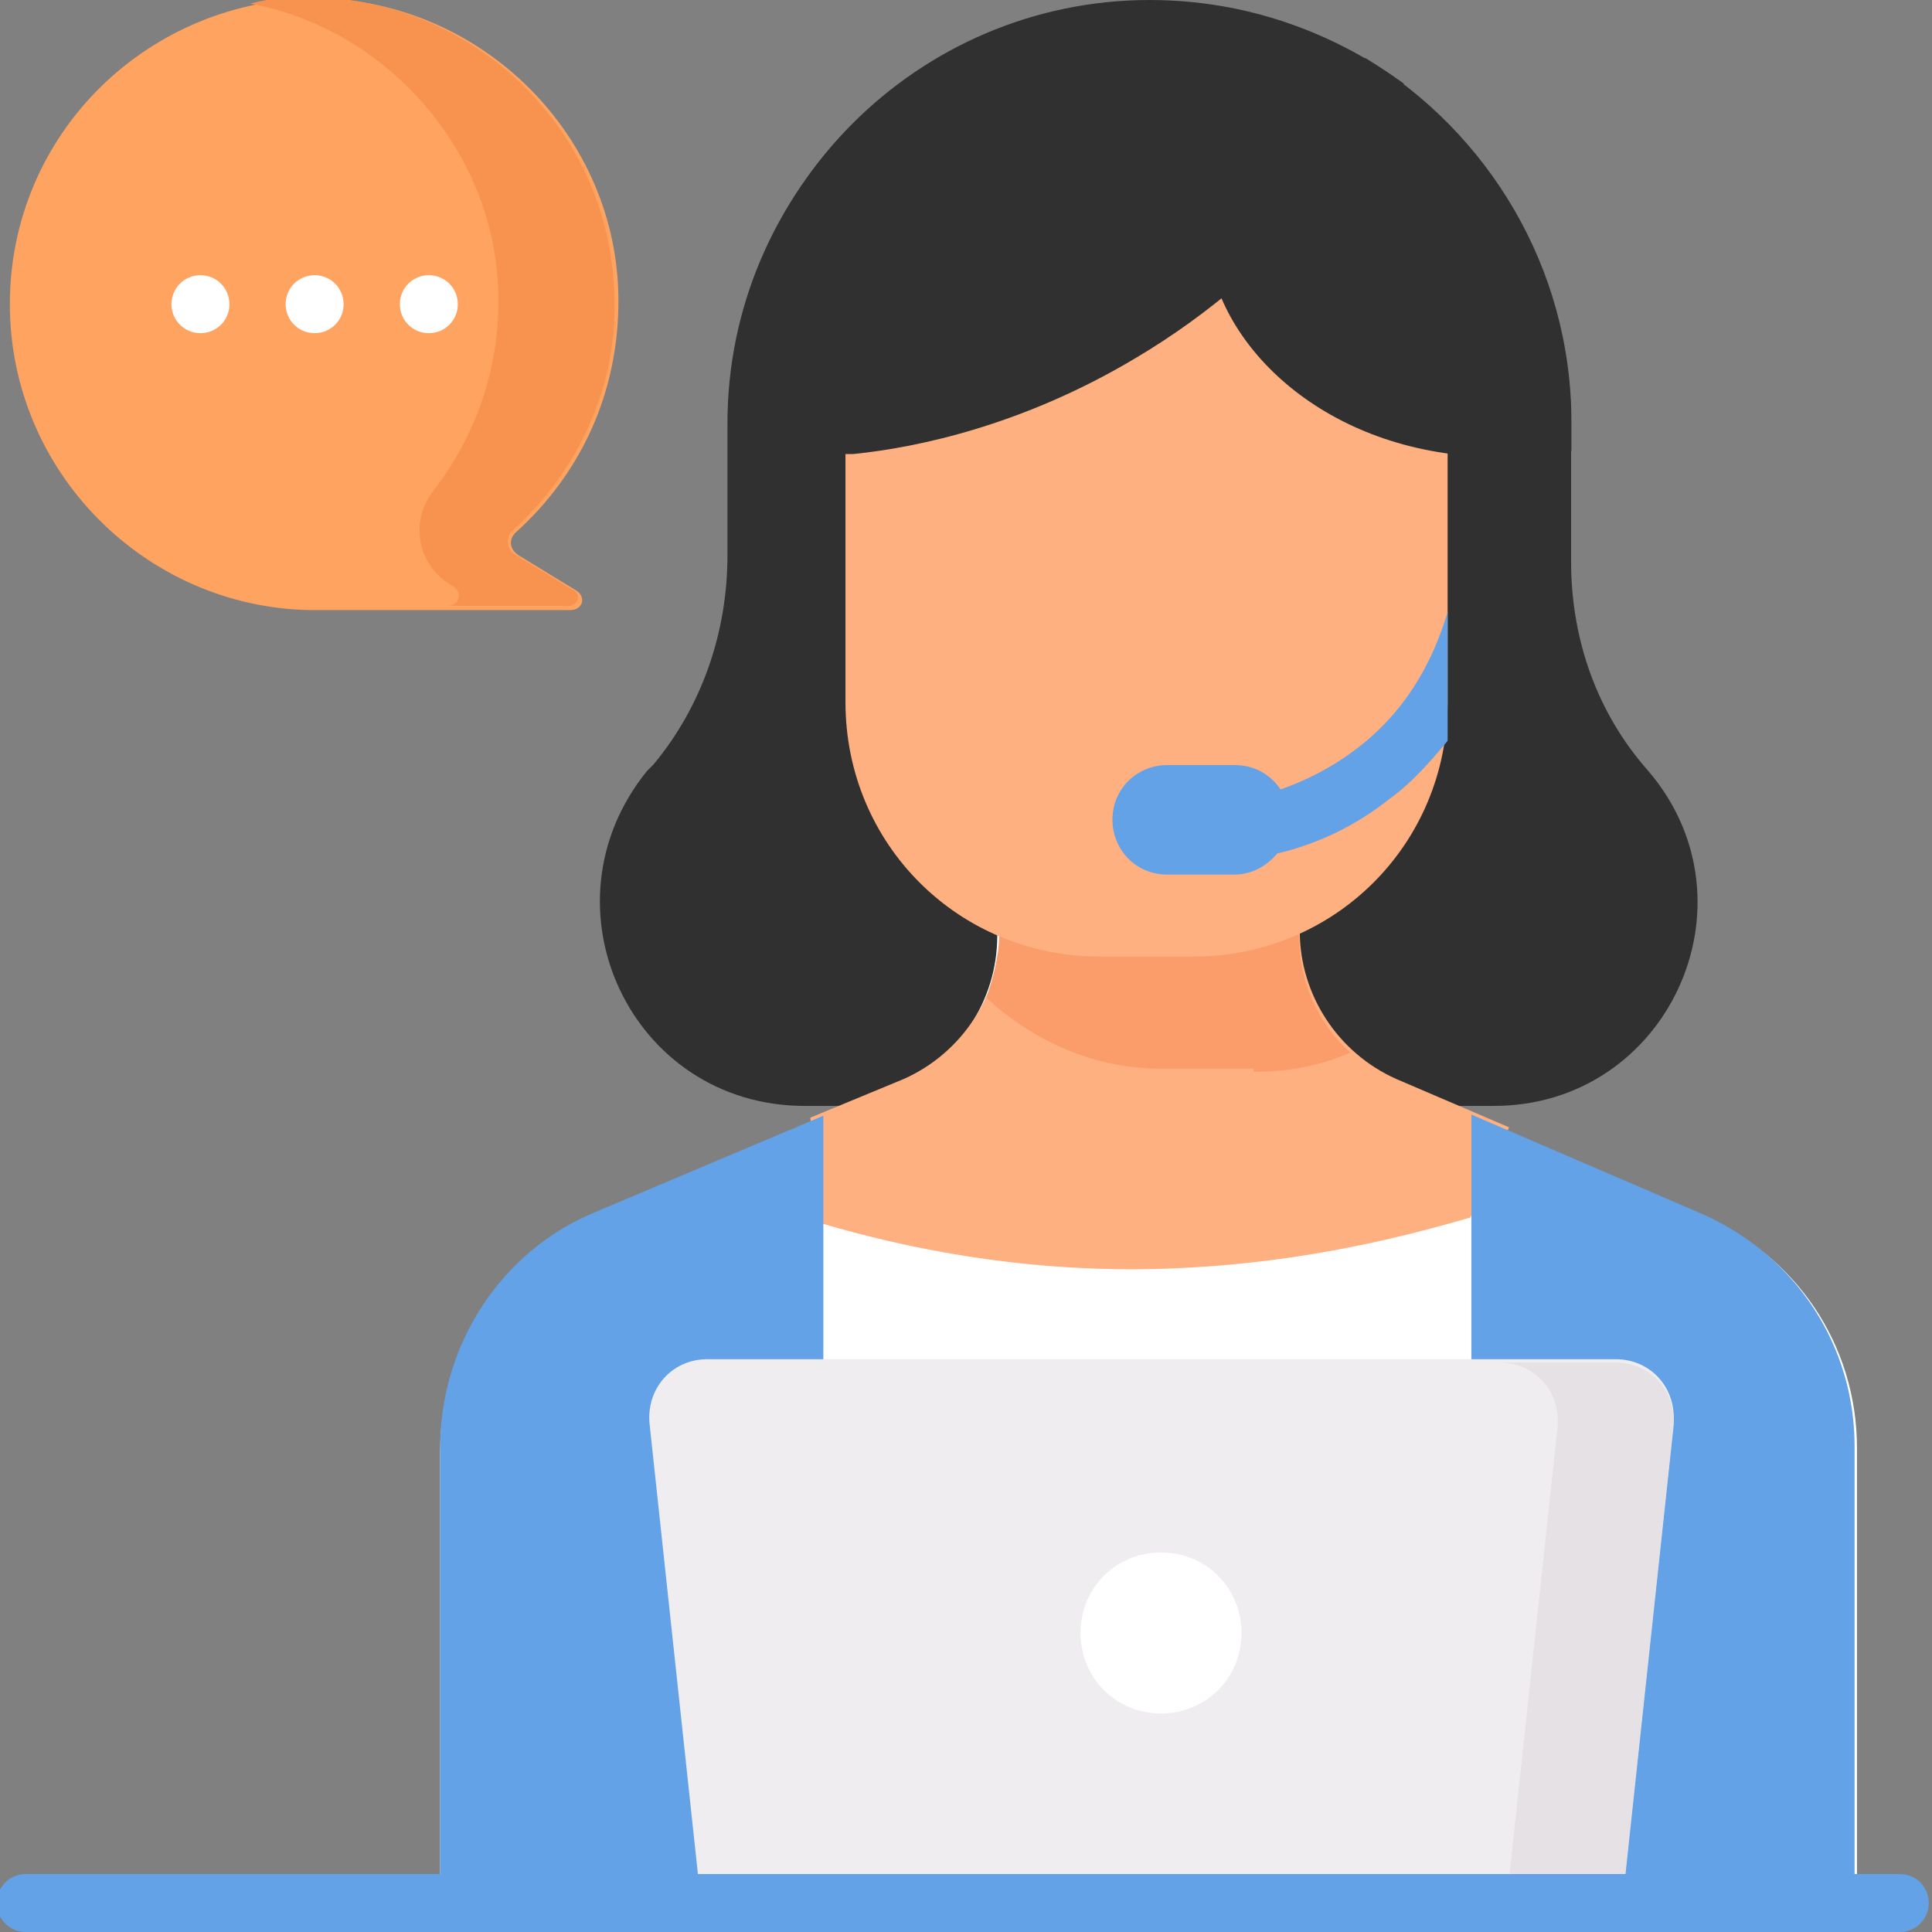
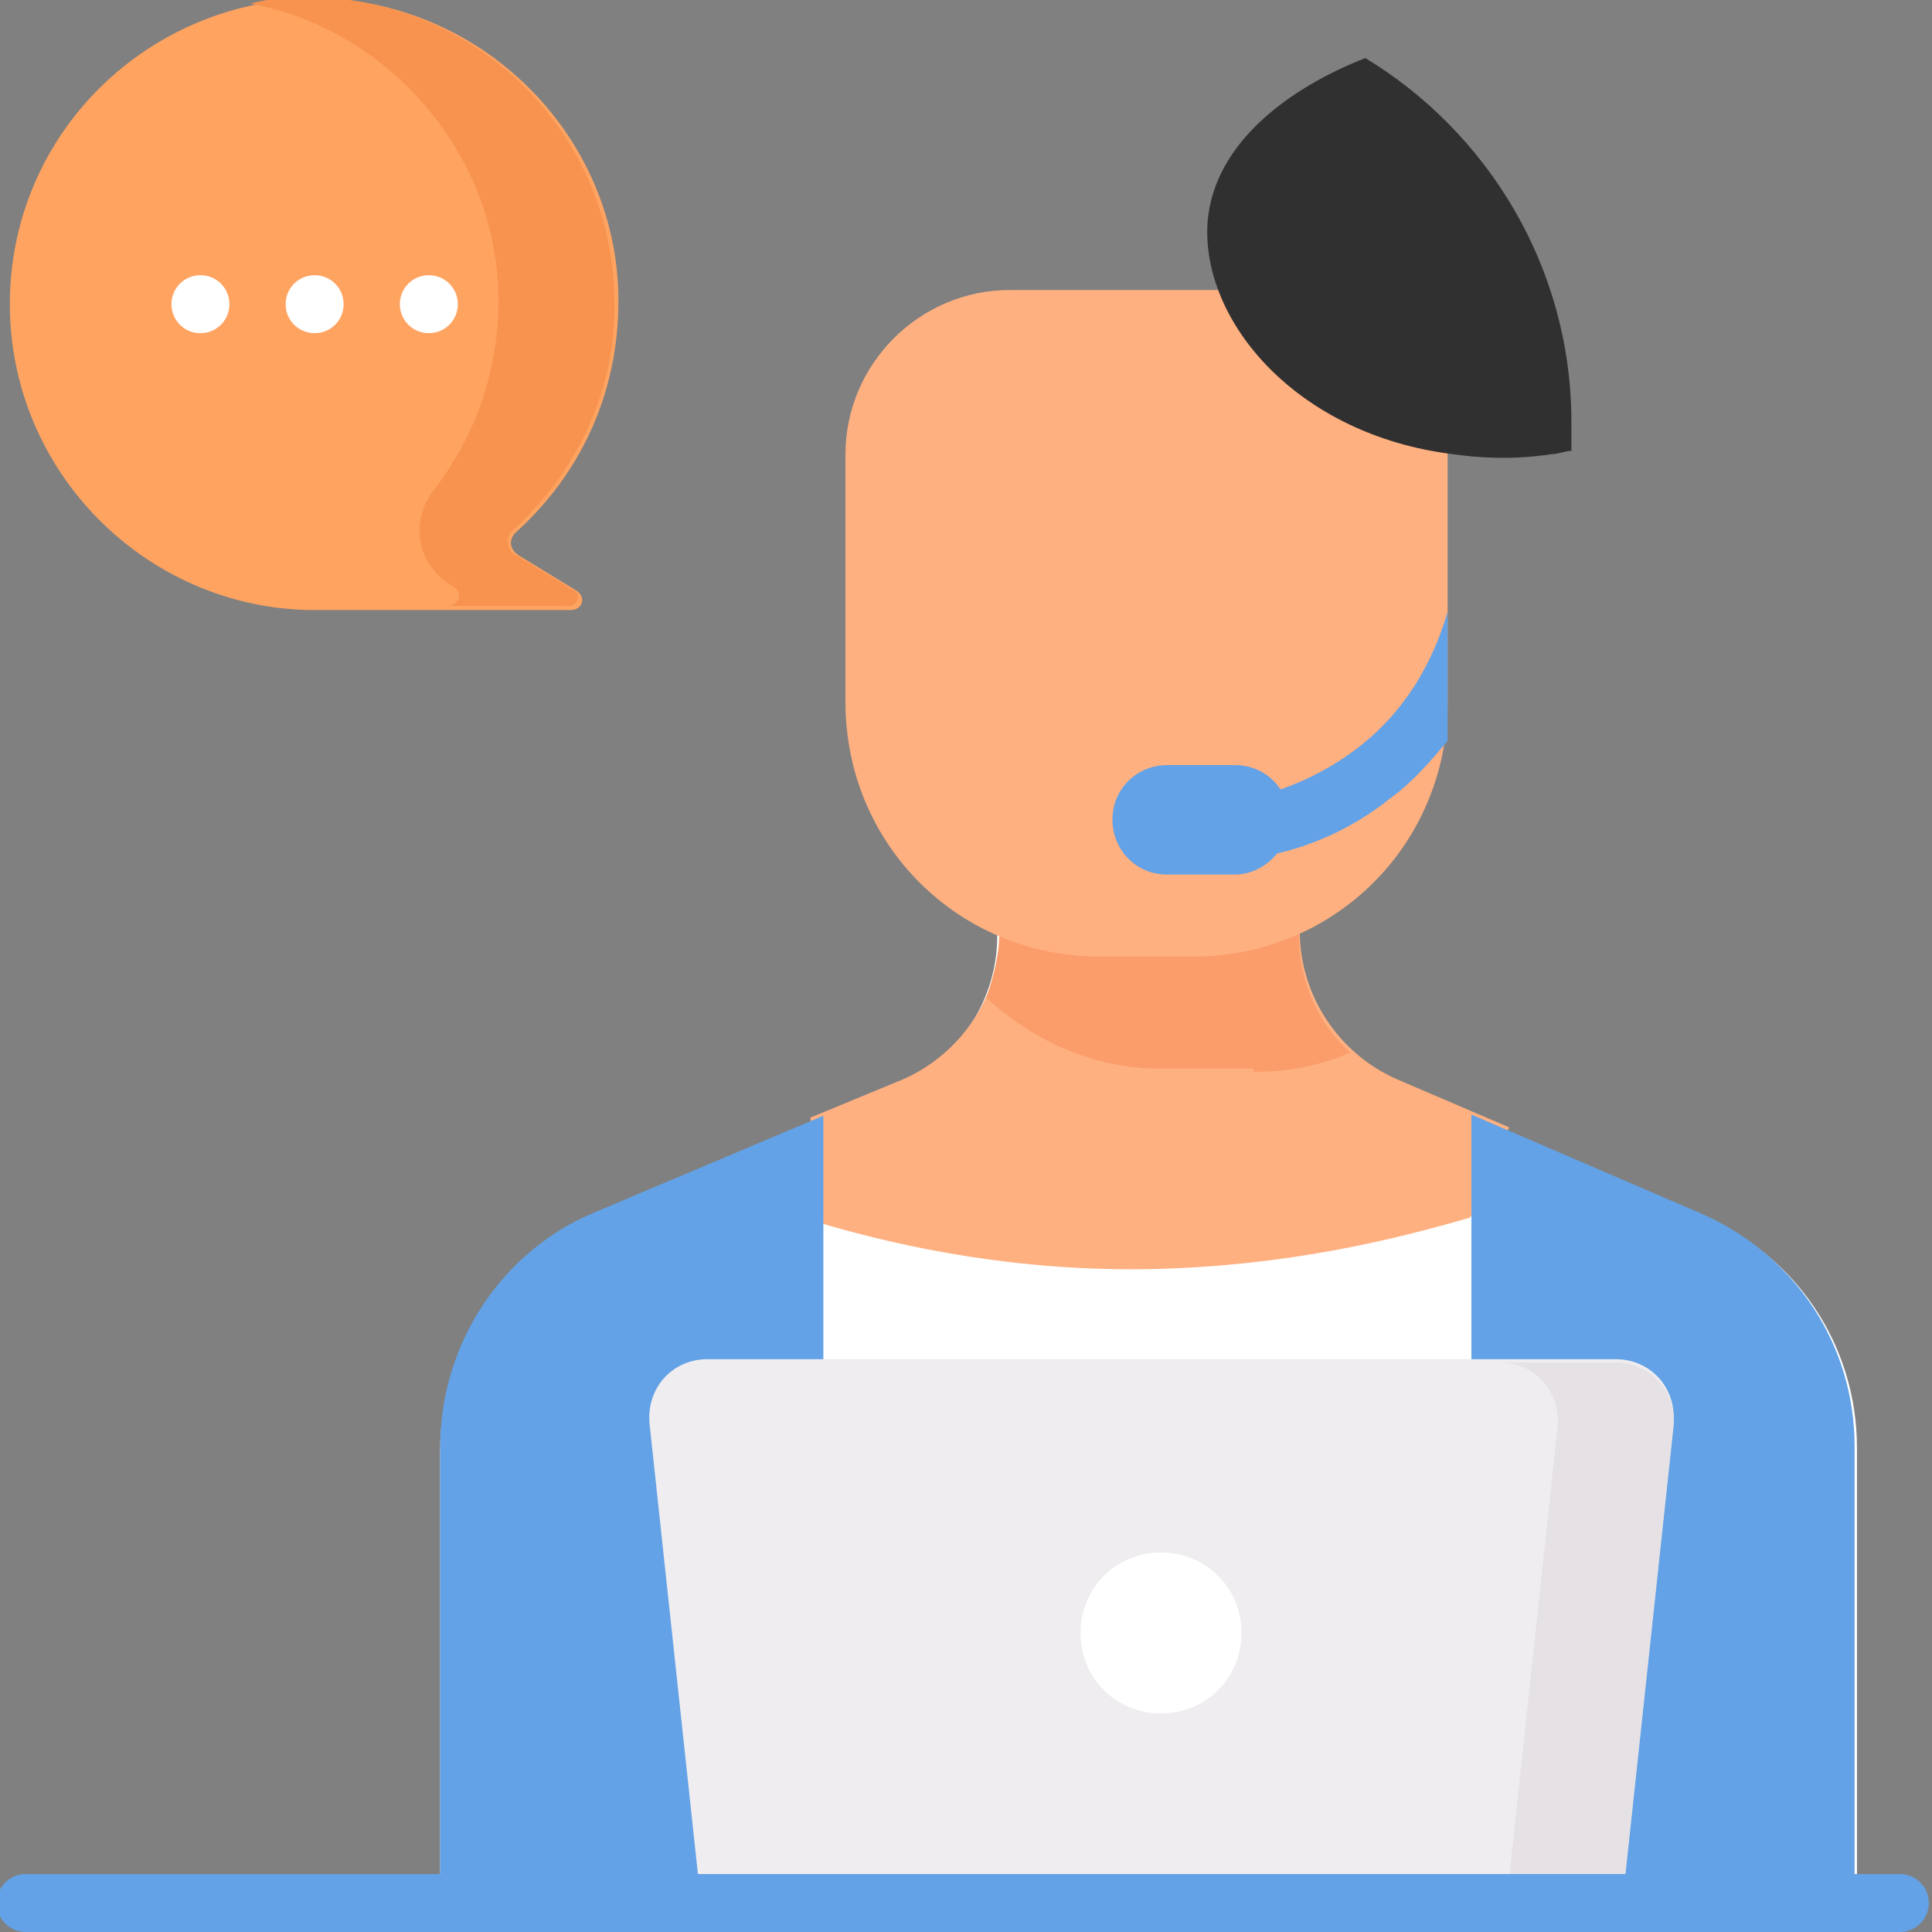
<svg xmlns="http://www.w3.org/2000/svg" version="1.1" id="Layer_7" x="0px" y="0px" viewBox="0 0 60 60" style="enable-background:new 0 0 60 60;" xml:space="preserve">
  <rect x="0" y="0" width="60" height="60" fill="#808080" stroke="none" />
  <style type="text/css">
	.st0{fill:#FFA361;}
	.st1{fill:#F7934F;}
	.st2{fill:#303030;}
	.st3{fill:#FFFFFF;}
	.st4{fill:#FFB080;}
	.st5{fill:#63A2E6;}
	.st6{fill:#FA9D6A;}
	.st7{fill:#EFEDEF;}
	.st8{fill:#E5E1E5;}
</style>
  <g>
    <g id="g2035" transform="translate(3.806,431.346)">
      <path id="path2037" class="st0" d="M-3.5-421.9c0-5.3,4.3-9.5,9.6-9.5c5.1,0.1,9.3,4.3,9.3,9.4c0,2.9-1.2,5.4-3.2,7.2    c-0.2,0.2-0.2,0.5,0.1,0.7l1.8,1.1c0.3,0.2,0.2,0.6-0.2,0.6l-8.1,0C0.7-412.5-3.5-416.7-3.5-421.9" />
    </g>
    <g id="g2039" transform="translate(153.18,355.914)">
      <path id="path2041" class="st1" d="M-135.4-337.6l-1.8-1.1c-0.2-0.1-0.3-0.5-0.1-0.7c2-1.8,3.3-4.4,3.2-7.3    c-0.1-5-4.1-9.1-9.2-9.3c-0.7,0-1.4,0-2.1,0.2c4.3,0.8,7.7,4.7,7.7,9.2c0,2.2-0.7,4.2-2,5.9c-0.8,1-0.5,2.4,0.6,3l0,0    c0.3,0.2,0.2,0.6-0.2,0.6l3.6,0C-135.2-337-135.1-337.5-135.4-337.6" />
    </g>
    <g id="g2043" transform="translate(396.792,219.245)">
-       <path id="path2045" class="st2" d="M-350.4-184.9h-21.4c-5.4,0-8.3-6.2-4.9-10.4l0.2-0.2c1.5-1.8,2.3-4.1,2.3-6.5v-4.1    c0-7.2,5.9-13.1,13.1-13.1c7.2,0,13.1,5.9,13.1,13.1v4.3c0,2.4,0.8,4.7,2.4,6.5C-342.1-191.2-345-184.9-350.4-184.9" />
-     </g>
+       </g>
    <g id="g2047" transform="translate(492.97,128.57)">
      <path id="path2049" class="st3" d="M-435.3-83.6v14.2h-44v-14.1c0-3.2,1.9-6.1,4.8-7.3l7.1-3.1l2.4-1c1.8-0.8,3-2.6,3-4.6v-0.9    h9.3v0.9c0,2,1.2,3.8,3,4.6l9.6,4.1C-437.2-89.6-435.3-86.8-435.3-83.6" />
    </g>
    <g id="g2051" transform="translate(219.565,187.41)">
      <path id="path2053" class="st4" d="M-194-149.4c2.4,0.7,6,1.5,10.3,1.4c4.1-0.1,7.4-0.9,9.8-1.6l1.2-2.8l-3.5-1.5    c-1.8-0.8-3-2.6-3-4.6v-0.9h-9.3v0.9c0,2-1.2,3.8-3,4.6l-2.9,1.2L-194-149.4z" />
    </g>
    <g id="g2055" transform="translate(452.796,190.315)">
      <path id="path2057" class="st5" d="M-399.9-152.6l-7.2-3.1l0,0v24.5h11.9v-14.2C-395.2-148.5-397-151.3-399.9-152.6" />
    </g>
    <g id="g2059" transform="translate(219.57,216.25)">
      <path id="path2061" class="st5" d="M-194-181.6v24.4h-11.9v-14.1c0-3.2,1.9-6.1,4.8-7.3L-194-181.6z" />
    </g>
    <g id="g2063" transform="translate(332.933,228.088)">
      <path id="path2065" class="st6" d="M-294-194.8c1.1,0,2.1-0.2,3-0.6c-1-0.9-1.6-2.2-1.6-3.7v-0.9h-9.3v0.9c0,0.7-0.2,1.4-0.4,2    c1.4,1.3,3.3,2.2,5.4,2.2H-294z" />
    </g>
    <g id="g2067" transform="translate(384.957,391.707)">
      <g>
        <path id="path2069_8_" class="st4" d="M-340-377.6v7.7c0,4.4-3.5,7.9-7.9,7.9h-2.9c-4.4,0-7.9-3.5-7.9-7.9v-7.7     c0-2.8,2.3-5.1,5.1-5.1h8.4C-342.3-382.7-340-380.4-340-377.6" />
      </g>
    </g>
    <g id="g2079" transform="translate(321.201,452.903)">
      <path id="path2081" class="st2" d="M-283.7-446c0.2-2.5,2.6-4.2,4.9-5.1c3.8,2.3,6.4,6.5,6.4,11.3v0.9c-0.2,0-0.4,0.1-0.6,0.1    c-1.3,0.2-2.4,0.1-3.1,0C-280.9-439.4-283.9-442.9-283.7-446" />
    </g>
    <g id="g2083" transform="translate(305.801,512)">
-       <path id="path2085" class="st2" d="M-270.1-512L-270.1-512c3,0,5.7,1,7.9,2.6c-1.1,1.9-3.6,5.7-8.3,8.5c-3.5,2.1-6.8,2.8-8.8,3    h-3.8v-1C-283.2-506.1-277.3-512-270.1-512" />
-     </g>
+       </g>
    <g id="g2087" transform="translate(430.972,7.611)">
-       <path id="path2089" class="st7" d="M-380.6,51.5h-28.6l-1.6-14.9c-0.1-1.1,0.7-2,1.8-2h28.2c1.1,0,1.9,0.9,1.8,2L-380.6,51.5z" />
+       <path id="path2089" class="st7" d="M-380.6,51.5h-28.6l-1.6-14.9c-0.1-1.1,0.7-2,1.8-2h28.2c1.1,0,1.9,0.9,1.8,2L-380.6,51.5" />
    </g>
    <g id="g2091" transform="translate(429.272,151.215)">
      <path id="path2093" class="st8" d="M-379.1-108.9h-3.6c1.1,0,1.9,0.9,1.8,2l-1.6,14.9h3.6l1.6-14.9    C-377.2-108-378-108.9-379.1-108.9" />
    </g>
    <g id="g2095" transform="translate(504.5)">
      <path id="path2097" class="st5" d="M-445.5,60h-58.2c-0.5,0-0.9-0.4-0.9-0.9s0.4-0.9,0.9-0.9h58.2c0.5,0,0.9,0.4,0.9,0.9    S-445,60-445.5,60" />
    </g>
    <g id="g2099" transform="translate(330.456,79.413)">
      <path id="path2101" class="st3" d="M-291.9-28.7c0,1.4-1.1,2.5-2.5,2.5s-2.5-1.1-2.5-2.5s1.1-2.5,2.5-2.5S-291.9-30.1-291.9-28.7" />
    </g>
    <g id="g2103" transform="translate(61.625,431.347)">
      <path id="path2105" class="st3" d="M-54.5-421.9c0,0.5-0.4,0.9-0.9,0.9s-0.9-0.4-0.9-0.9s0.4-0.9,0.9-0.9S-54.5-422.4-54.5-421.9" />
    </g>
    <g id="g2107" transform="translate(92.071,431.347)">
      <path id="path2109" class="st3" d="M-81.4-421.9c0,0.5-0.4,0.9-0.9,0.9c-0.5,0-0.9-0.4-0.9-0.9s0.4-0.9,0.9-0.9    C-81.8-422.8-81.4-422.4-81.4-421.9" />
    </g>
    <g id="g2111" transform="translate(122.518,431.347)">
      <path id="path2113" class="st3" d="M-108.3-421.9c0,0.5-0.4,0.9-0.9,0.9c-0.5,0-0.9-0.4-0.9-0.9s0.4-0.9,0.9-0.9    C-108.7-422.8-108.3-422.4-108.3-421.9" />
    </g>
    <g>
      <g id="g2071" transform="translate(384.957,357.407)">
        <path id="path2073" class="st5" d="M-340-338.4C-340-338.4-340-338.4-340-338.4c-0.3,1-1,2.9-2.9,4.3c-0.8,0.6-1.8,1.1-2.9,1.4     c-0.5,0.1-0.8,0.6-0.6,1.1c0.1,0.4,0.5,0.7,0.9,0.7c0.1,0,0.2,0,0.2,0c1.3-0.3,2.5-0.9,3.5-1.7c0.7-0.5,1.3-1.2,1.8-1.8     c0-0.1,0-0.1,0-0.2V-338.4z" />
      </g>
      <g id="g2075" transform="translate(327.948,288.06)">
        <path id="path2077" class="st5" d="M-289.6-260.9h-2.1c-1,0-1.7-0.8-1.7-1.7c0-1,0.8-1.7,1.7-1.7h2.1c1,0,1.7,0.8,1.7,1.7     C-287.9-261.7-288.7-260.9-289.6-260.9" />
      </g>
    </g>
  </g>
</svg>